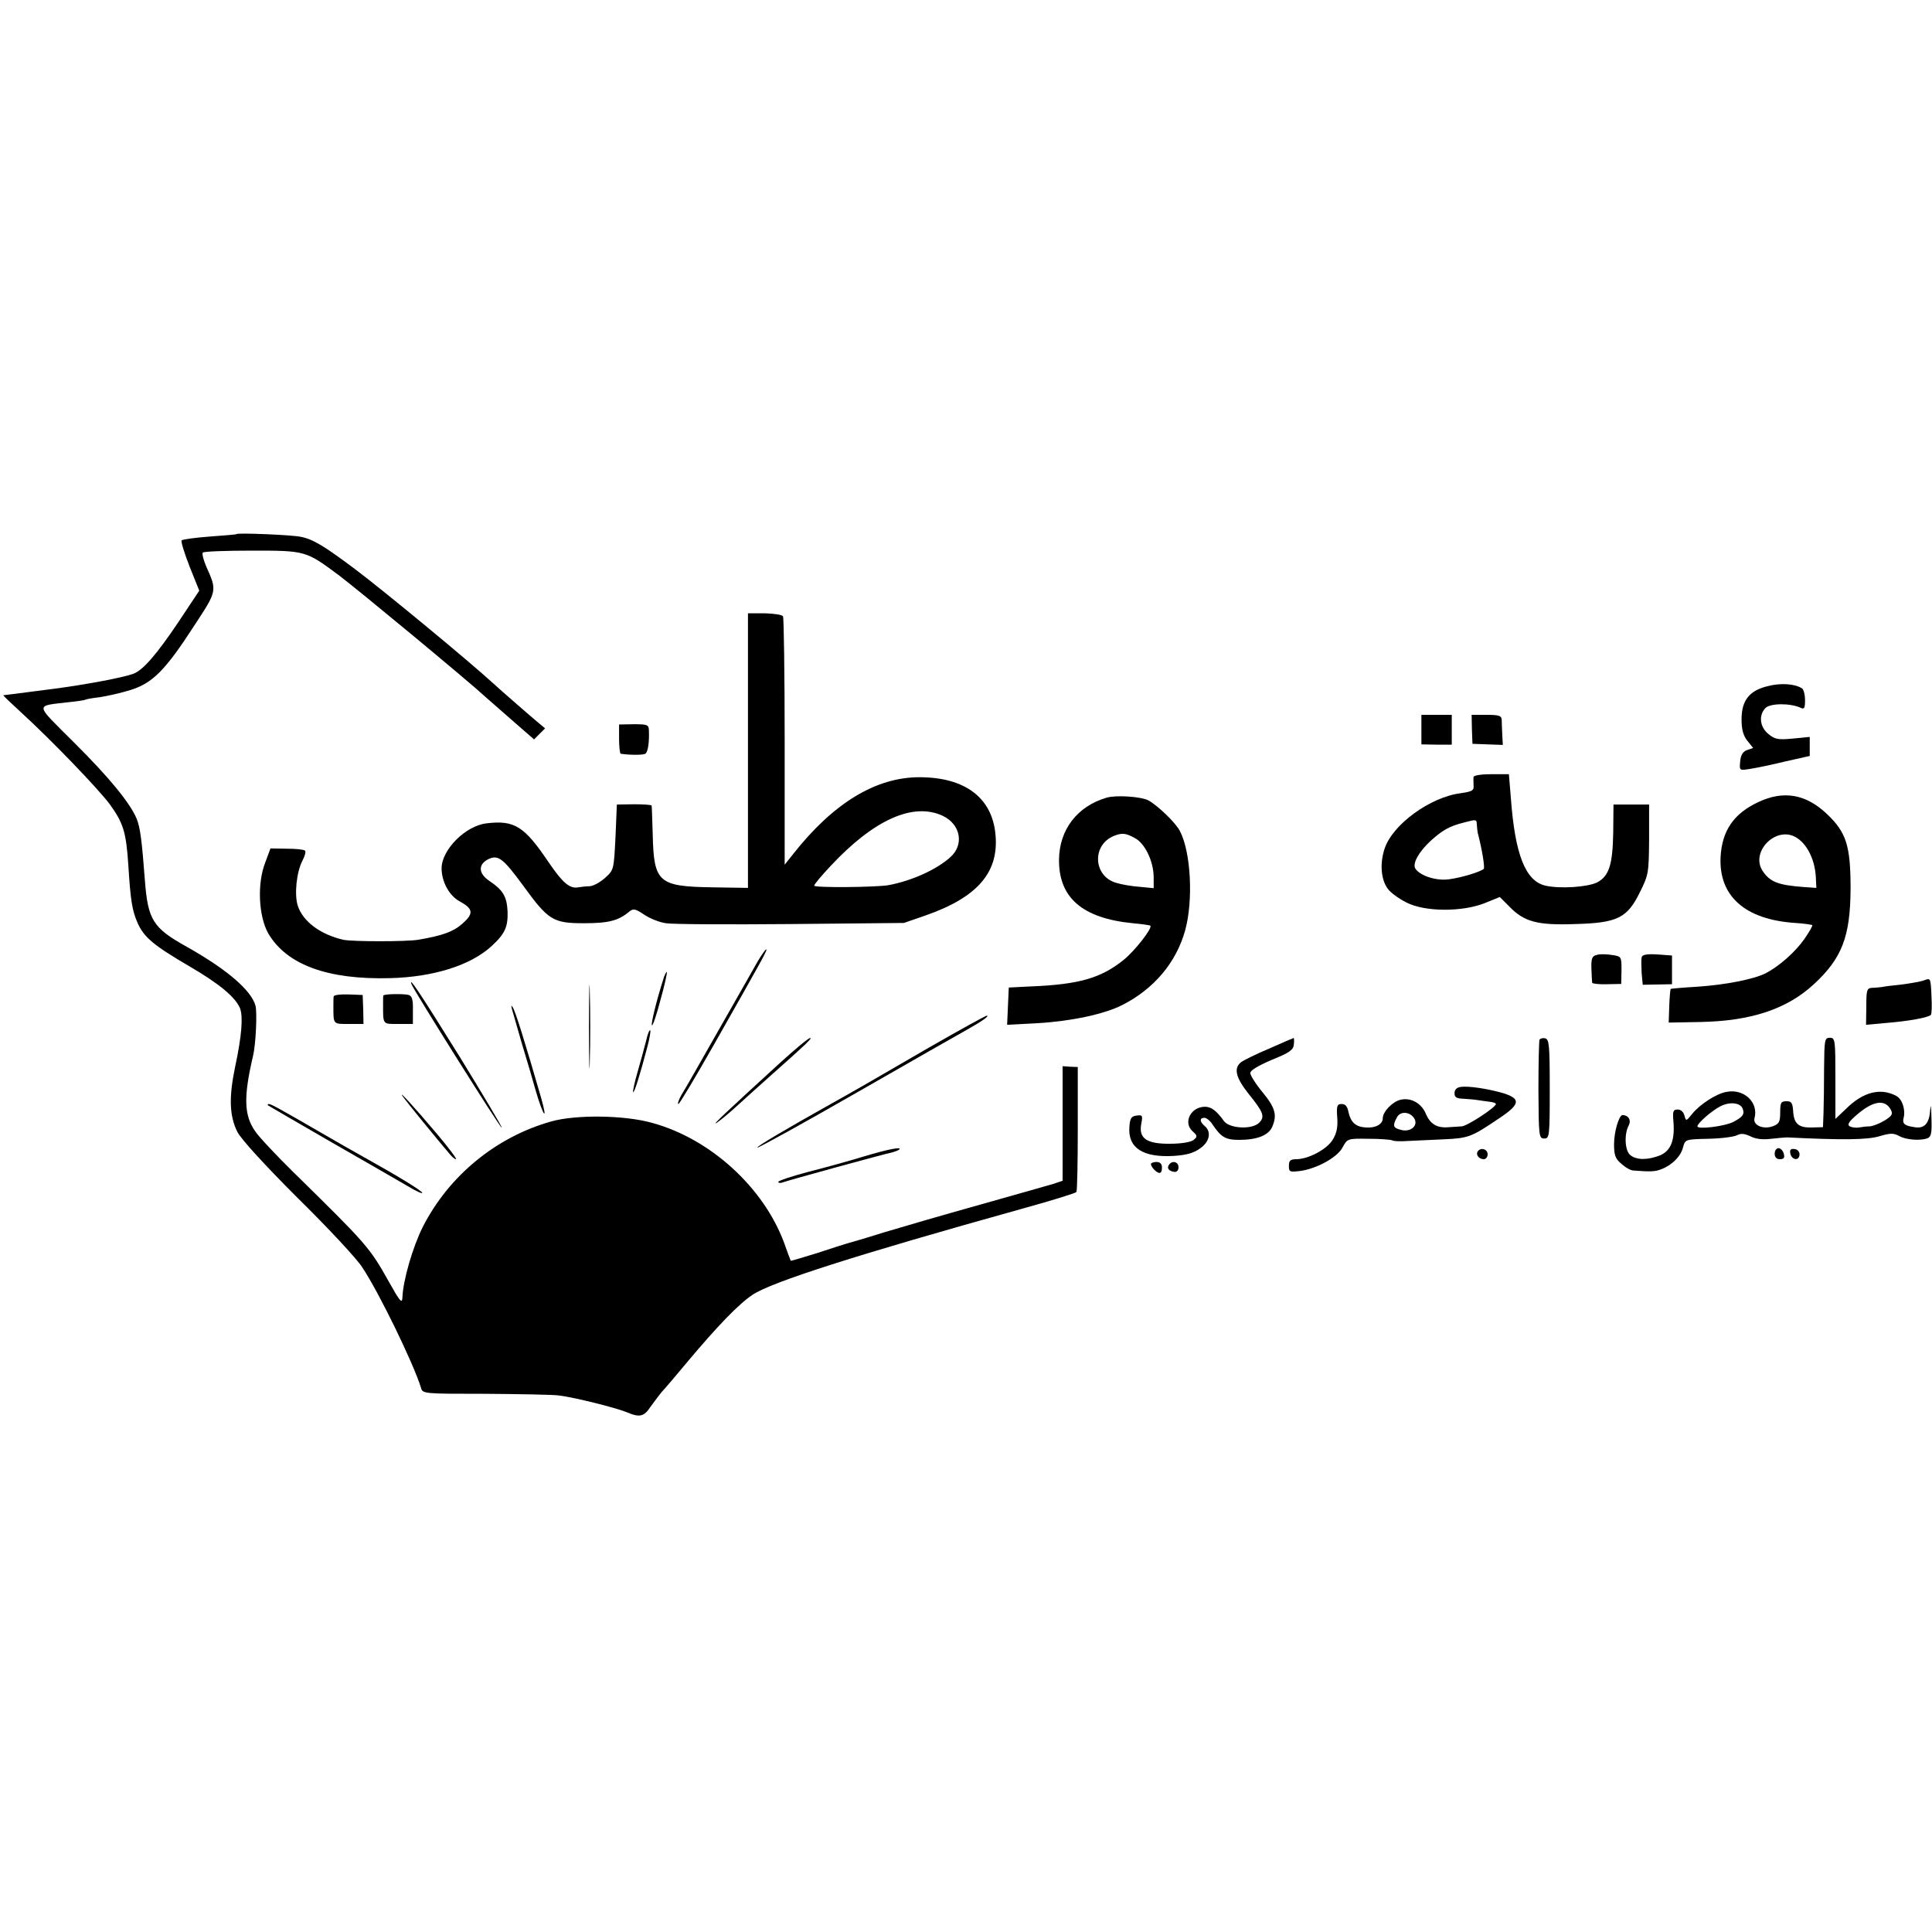
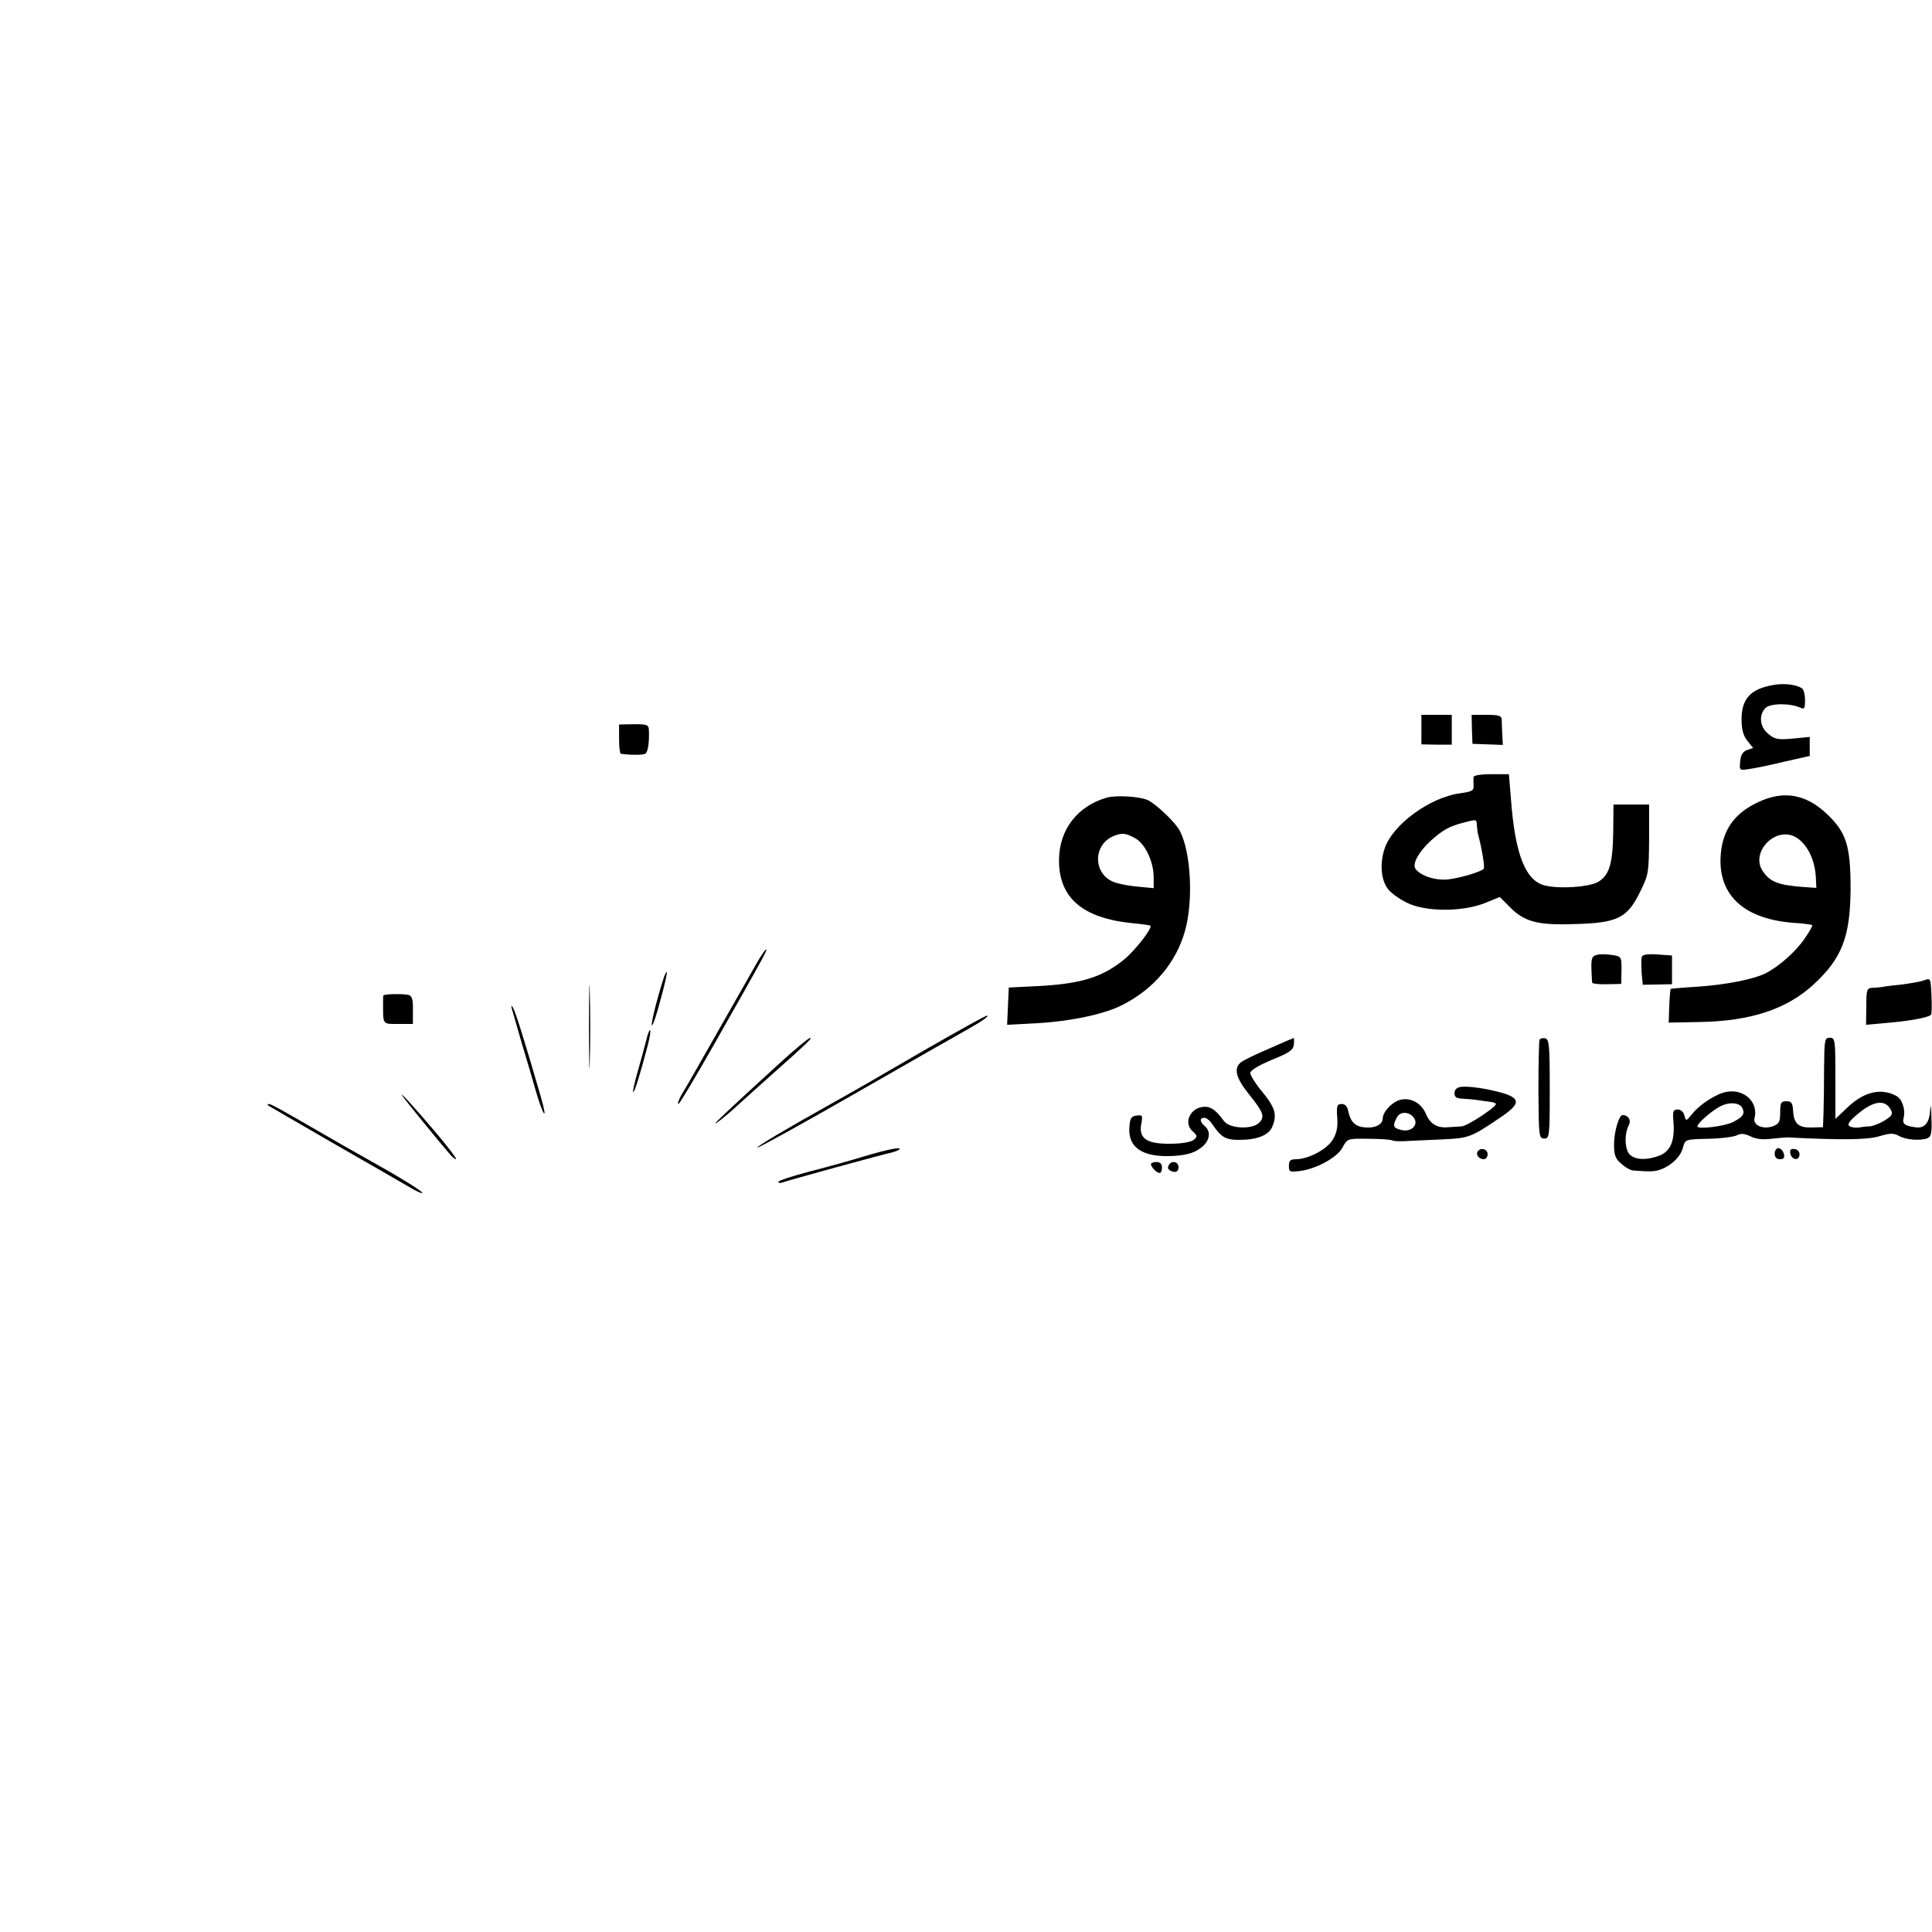
<svg xmlns="http://www.w3.org/2000/svg" version="1.0" width="700pt" height="700pt" viewBox="0 0 700 700" preserveAspectRatio="xMidYMid meet">
  <g transform="translate(0,700) scale(0.1,-0.1)" fill="#000000" stroke="none">
-     <path d="M857 5065 c-1 -2 -45 -5 -97 -9 -52 -4 -98 -10 -102 -14 -3 -4 10 -46 29 -95 l35 -87 -75 -113 c-80 -119 -128 -174 -163 -188 -38 -14 -171 -39 -284 -54 -8 -1 -40 -5 -70 -9 -30 -4 -68 -9 -85 -11 -17 -2 -31 -4 -33 -4 -1 -1 26 -27 60 -58 117 -107 281 -278 325 -336 50 -69 60 -101 68 -222 8 -129 14 -165 34 -210 23 -51 57 -80 187 -156 110 -64 168 -113 184 -153 11 -31 6 -99 -18 -211 -23 -110 -21 -178 8 -236 14 -27 97 -118 219 -240 109 -107 214 -220 233 -250 61 -91 186 -349 213 -436 6 -23 7 -23 233 -23 125 -1 245 -3 267 -6 57 -7 204 -44 244 -60 49 -21 64 -17 88 19 13 18 31 42 40 53 10 10 52 60 93 109 109 130 187 211 237 244 69 46 375 144 978 312 105 29 192 56 195 60 3 4 5 108 5 230 l0 223 -27 1 -28 2 0 -208 0 -207 -32 -11 c-18 -5 -139 -40 -268 -76 -129 -36 -287 -82 -350 -101 -63 -20 -122 -37 -130 -39 -8 -2 -57 -18 -109 -35 -52 -16 -95 -29 -96 -28 -1 2 -12 31 -24 65 -74 200 -266 376 -476 434 -100 29 -278 31 -367 6 -200 -56 -371 -196 -466 -382 -37 -74 -72 -195 -74 -257 -1 -23 -10 -12 -49 58 -70 125 -80 136 -347 398 -62 61 -124 127 -138 148 -40 58 -42 124 -7 273 10 42 15 154 9 180 -14 56 -104 133 -250 215 -122 68 -140 97 -151 240 -11 146 -17 192 -30 224 -24 57 -99 149 -229 278 -142 142 -141 129 -16 144 30 3 57 7 60 9 3 2 26 6 52 9 26 4 76 15 111 26 80 25 126 71 232 235 82 125 82 124 42 213 -10 24 -16 47 -12 50 4 4 84 7 178 7 195 0 195 0 317 -91 65 -49 464 -379 530 -440 19 -17 67 -59 105 -92 l70 -61 20 20 20 20 -24 20 c-22 18 -139 120 -165 144 -85 78 -397 336 -501 414 -111 83 -150 107 -195 116 -31 7 -226 15 -233 10z" />
-     <path d="M2710 4281 l0 -498 -128 2 c-196 3 -213 17 -217 190 -2 55 -3 103 -4 106 0 3 -29 5 -63 5 l-63 -1 -5 -119 c-6 -118 -6 -118 -38 -147 -18 -16 -42 -29 -55 -30 -12 0 -31 -2 -42 -4 -31 -6 -57 17 -108 92 -87 129 -123 152 -223 140 -77 -8 -164 -96 -164 -163 0 -49 28 -100 66 -120 49 -27 51 -44 9 -81 -33 -29 -72 -43 -160 -58 -44 -7 -237 -7 -271 0 -83 19 -146 66 -165 123 -13 40 -5 122 17 164 9 17 13 33 9 36 -3 4 -33 7 -66 7 l-59 1 -19 -51 c-30 -77 -24 -195 11 -257 67 -114 216 -168 441 -162 159 4 293 47 368 116 49 45 60 70 58 127 -3 53 -16 76 -67 110 -39 27 -40 59 -3 78 36 17 53 4 126 -95 92 -127 109 -137 221 -137 89 0 125 9 165 43 14 11 22 9 53 -12 21 -14 56 -28 79 -31 23 -4 227 -5 452 -3 l410 4 78 27 c187 65 266 155 254 291 -11 135 -110 210 -276 210 -158 0 -312 -94 -457 -278 l-31 -39 0 445 c0 245 -3 450 -6 455 -4 6 -34 10 -67 11 l-60 0 0 -497z m706 -237 c65 -31 78 -105 27 -150 -50 -45 -139 -85 -223 -101 -45 -8 -270 -10 -270 -2 0 5 27 37 60 72 157 168 299 231 406 181z" />
    <path d="M6405 4514 c-67 -16 -95 -52 -95 -120 0 -37 6 -59 21 -78 l21 -26 -23 -8 c-15 -6 -22 -18 -24 -41 -3 -33 -3 -33 35 -27 21 3 79 15 128 27 l89 20 0 34 0 35 -61 -6 c-53 -5 -65 -3 -88 16 -32 25 -37 69 -11 95 17 17 88 18 126 1 14 -7 17 -3 17 27 0 20 -5 39 -11 43 -27 17 -78 20 -124 8z" />
    <path d="M5150 4357 l0 -54 55 -1 55 0 0 54 0 54 -55 0 -55 0 0 -53z" />
    <path d="M5333 4358 l2 -53 55 -2 55 -2 -2 37 c-1 20 -2 45 -2 55 -1 14 -11 17 -55 17 l-54 0 1 -52z" />
    <path d="M2243 4323 c0 -29 3 -53 6 -54 33 -5 81 -5 89 0 10 6 15 43 13 87 -1 18 -7 20 -54 20 l-54 -1 0 -52z" />
    <path d="M5339 4185 c-1 -5 0 -20 0 -31 2 -18 -5 -22 -47 -28 -110 -14 -246 -113 -275 -200 -18 -53 -14 -112 11 -146 10 -14 40 -36 68 -50 66 -34 201 -35 284 -2 l54 22 34 -34 c54 -56 102 -69 239 -64 154 4 189 22 235 116 31 62 32 70 33 191 l0 126 -65 0 -64 0 -1 -101 c-2 -117 -15 -158 -58 -181 -34 -17 -133 -24 -187 -12 -73 16 -111 113 -126 319 l-7 85 -63 0 c-35 0 -64 -4 -65 -10z m12 -175 c1 -11 2 -23 3 -27 17 -65 26 -126 22 -131 -12 -11 -81 -32 -127 -38 -46 -6 -104 13 -121 39 -11 18 12 60 55 100 43 39 69 54 122 67 45 12 45 12 46 -10z" />
    <path d="M4010 4110 c-107 -31 -172 -116 -173 -225 -1 -138 85 -212 267 -230 33 -3 62 -7 64 -9 8 -9 -57 -92 -97 -124 -82 -66 -162 -89 -336 -96 l-80 -4 -3 -67 -3 -68 113 6 c120 7 241 33 305 66 114 58 195 154 227 270 30 108 21 284 -19 360 -15 30 -80 92 -114 111 -27 14 -117 20 -151 10z m101 -146 c37 -19 68 -83 69 -141 l0 -41 -52 5 c-29 2 -68 9 -86 15 -81 25 -86 136 -7 169 30 12 43 11 76 -7z" />
    <path d="M6371 4094 c-89 -41 -132 -104 -137 -199 -7 -142 89 -227 270 -239 32 -2 59 -6 62 -8 2 -3 -11 -25 -29 -51 -33 -47 -91 -98 -139 -123 -43 -22 -145 -42 -247 -49 -52 -3 -96 -7 -98 -8 -1 -2 -4 -30 -5 -63 l-2 -59 111 2 c185 3 316 46 414 136 103 95 133 173 134 347 0 155 -15 204 -86 271 -76 72 -157 86 -248 43z m133 -126 c41 -22 71 -79 75 -144 l2 -41 -44 3 c-94 7 -124 18 -151 59 -44 68 46 161 118 123z" />
    <path d="M2746 3518 c-13 -24 -77 -135 -141 -248 -64 -113 -125 -220 -136 -237 -10 -18 -15 -33 -11 -33 4 0 61 96 127 212 181 319 197 348 191 348 -3 0 -16 -19 -30 -42z" />
    <path d="M5785 3540 c-17 -4 -20 -13 -19 -50 1 -25 2 -48 3 -51 1 -3 25 -6 53 -5 l52 1 1 50 c0 49 0 50 -35 55 -19 3 -44 4 -55 0z" />
    <path d="M5948 3531 c-2 -8 -1 -33 0 -57 l4 -42 53 1 53 1 0 52 0 52 -54 4 c-40 2 -54 -1 -56 -11z" />
    <path d="M2134 3280 c0 -135 2 -190 3 -122 2 67 2 177 0 245 -1 67 -3 12 -3 -123z" />
    <path d="M2402 3448 c-25 -79 -44 -159 -40 -163 3 -3 17 38 31 92 15 53 25 99 23 101 -2 2 -9 -12 -14 -30z" />
    <path d="M6971 3448 c-14 -5 -50 -11 -80 -15 -31 -3 -63 -7 -71 -9 -8 -1 -25 -3 -36 -3 -20 -1 -22 -7 -22 -67 l-1 -67 77 7 c75 6 149 19 158 29 3 3 4 34 2 70 -3 64 -3 64 -27 55z" />
-     <path d="M1491 3434 c8 -22 323 -524 327 -520 2 2 -67 118 -153 258 -143 230 -185 293 -174 262z" />
-     <path d="M1209 3390 c-1 -6 -1 -21 -1 -35 0 -67 -2 -65 55 -65 l54 0 -1 53 -2 52 -52 2 c-28 1 -52 -2 -53 -7z" />
    <path d="M1389 3393 c-1 -1 -1 -14 -1 -28 0 -79 -3 -75 55 -75 l53 0 0 50 c1 37 -3 51 -15 55 -17 5 -90 4 -92 -2z" />
    <path d="M1856 3340 c4 -14 20 -70 36 -125 17 -55 39 -131 50 -170 11 -38 24 -74 29 -79 5 -5 0 19 -10 55 -59 204 -94 316 -103 329 -6 10 -7 7 -2 -10z" />
    <path d="M3365 3204 c-239 -139 -271 -157 -355 -204 -166 -93 -269 -154 -266 -158 3 -2 166 88 363 201 197 113 376 215 398 227 53 30 82 50 70 50 -6 -1 -100 -53 -210 -116z" />
    <path d="M2341 3229 c-6 -24 -20 -75 -31 -113 -11 -38 -18 -71 -16 -73 4 -4 25 63 52 166 8 30 12 56 10 58 -3 3 -10 -15 -15 -38z" />
    <path d="M2825 3148 c-197 -180 -250 -230 -228 -216 12 8 44 34 71 59 26 24 81 73 121 109 132 117 156 140 146 139 -6 0 -55 -41 -110 -91z" />
    <path d="M4599 3201 c-48 -20 -94 -43 -103 -50 -27 -22 -18 -56 27 -113 55 -68 61 -84 39 -106 -26 -26 -109 -21 -128 7 -26 36 -45 51 -68 51 -51 0 -80 -56 -46 -88 19 -17 19 -20 5 -32 -10 -8 -44 -14 -85 -14 -85 -1 -115 19 -105 72 6 31 4 33 -17 30 -19 -2 -24 -10 -26 -41 -6 -76 49 -112 162 -105 44 3 71 10 94 27 35 24 42 60 17 81 -19 16 -19 30 -1 30 7 0 21 -11 29 -24 31 -46 47 -56 96 -56 65 0 106 16 120 46 19 43 12 70 -34 126 -25 30 -45 62 -45 70 0 10 29 27 78 48 65 26 78 36 80 56 1 13 1 24 -1 23 -1 0 -41 -17 -88 -38z" />
    <path d="M5578 3233 c-2 -4 -4 -87 -4 -183 1 -168 2 -175 21 -175 19 0 20 7 20 180 0 159 -2 180 -17 183 -9 2 -18 -1 -20 -5z" />
    <path d="M6609 3133 c0 -60 -1 -133 -2 -163 l-2 -54 -38 -1 c-50 -2 -67 13 -70 58 -2 31 -6 37 -24 37 -20 0 -23 -5 -23 -40 0 -34 -4 -42 -25 -50 -36 -14 -75 3 -68 29 15 57 -38 107 -101 95 -37 -6 -98 -46 -125 -80 -22 -27 -22 -27 -28 -6 -3 13 -13 22 -24 22 -17 0 -19 -6 -16 -42 6 -69 -9 -107 -48 -124 -43 -17 -84 -18 -107 0 -21 15 -24 76 -7 108 10 19 0 37 -22 38 -13 0 -31 -60 -31 -106 0 -40 5 -53 27 -71 14 -13 34 -24 43 -24 63 -5 80 -4 102 5 39 15 70 47 78 79 8 29 8 29 92 31 47 1 93 7 104 13 14 7 26 6 48 -4 19 -10 45 -13 76 -9 26 3 52 5 57 5 199 -10 290 -9 334 4 40 12 52 12 72 1 25 -14 77 -18 103 -8 13 5 16 20 14 73 -1 48 -3 55 -5 24 -4 -45 -22 -63 -56 -57 -37 5 -45 13 -40 33 8 30 -5 69 -26 80 -57 31 -121 15 -183 -47 l-38 -36 0 147 c0 140 -1 147 -20 147 -19 0 -20 -7 -21 -107z m-295 -150 c8 -20 0 -30 -34 -48 -31 -16 -130 -28 -130 -16 0 11 52 57 84 73 33 17 72 13 80 -9z m537 -4 c8 -16 4 -22 -23 -39 -18 -11 -42 -20 -53 -21 -11 0 -29 -2 -39 -4 -11 -2 -26 0 -34 4 -10 6 -4 17 28 44 58 49 100 55 121 16z" />
    <path d="M5293 3062 c-15 -2 -23 -10 -23 -23 0 -15 7 -19 33 -20 17 -1 41 -3 52 -5 11 -2 30 -4 43 -6 12 -1 22 -5 22 -8 0 -12 -104 -80 -124 -81 -11 -1 -33 -2 -47 -3 -42 -4 -67 11 -83 49 -16 38 -55 60 -93 50 -28 -7 -63 -43 -63 -67 0 -21 -26 -36 -62 -33 -36 2 -54 19 -62 55 -4 21 -11 30 -25 30 -16 0 -19 -6 -16 -48 3 -35 -2 -58 -16 -81 -21 -35 -87 -70 -131 -71 -23 0 -28 -5 -28 -24 0 -22 3 -23 38 -19 60 7 137 49 156 85 18 33 18 33 95 32 42 0 81 -3 86 -6 6 -3 30 -4 55 -2 25 1 83 4 130 6 91 4 101 8 203 77 75 50 78 70 14 90 -54 16 -126 27 -154 23z m-169 -114 c16 -26 -13 -51 -47 -42 -30 7 -32 15 -16 45 12 24 47 22 63 -3z" />
    <path d="M1461 3025 c12 -17 121 -151 169 -207 8 -10 18 -18 22 -18 5 0 -27 42 -69 92 -81 96 -147 168 -122 133z" />
    <path d="M971 2995 c3 -2 106 -62 229 -133 124 -71 249 -143 278 -160 28 -17 52 -28 52 -24 0 7 -92 63 -209 128 -31 17 -101 57 -156 89 -152 88 -183 105 -191 105 -4 0 -5 -2 -3 -5z" />
    <path d="M3130 2810 c-52 -16 -143 -41 -202 -56 -60 -16 -108 -32 -108 -36 0 -4 6 -5 13 -3 17 7 378 106 401 110 10 3 21 7 24 10 12 11 -38 2 -128 -25z" />
    <path d="M5354 2828 c-8 -12 5 -28 22 -28 8 0 14 8 14 18 0 19 -26 26 -36 10z" />
    <path d="M6430 2820 c0 -13 7 -20 19 -20 14 0 18 5 14 20 -3 11 -12 20 -19 20 -8 0 -14 -9 -14 -20z" />
    <path d="M6487 2819 c7 -24 33 -25 33 -1 0 10 -8 18 -19 19 -14 1 -17 -3 -14 -18z" />
    <path d="M4170 2782 c0 -4 5 -13 12 -20 18 -18 28 -15 28 8 0 13 -7 20 -20 20 -11 0 -20 -4 -20 -8z" />
    <path d="M4235 2779 c-8 -12 0 -22 20 -25 9 -1 15 6 15 17 0 20 -24 26 -35 8z" />
  </g>
</svg>